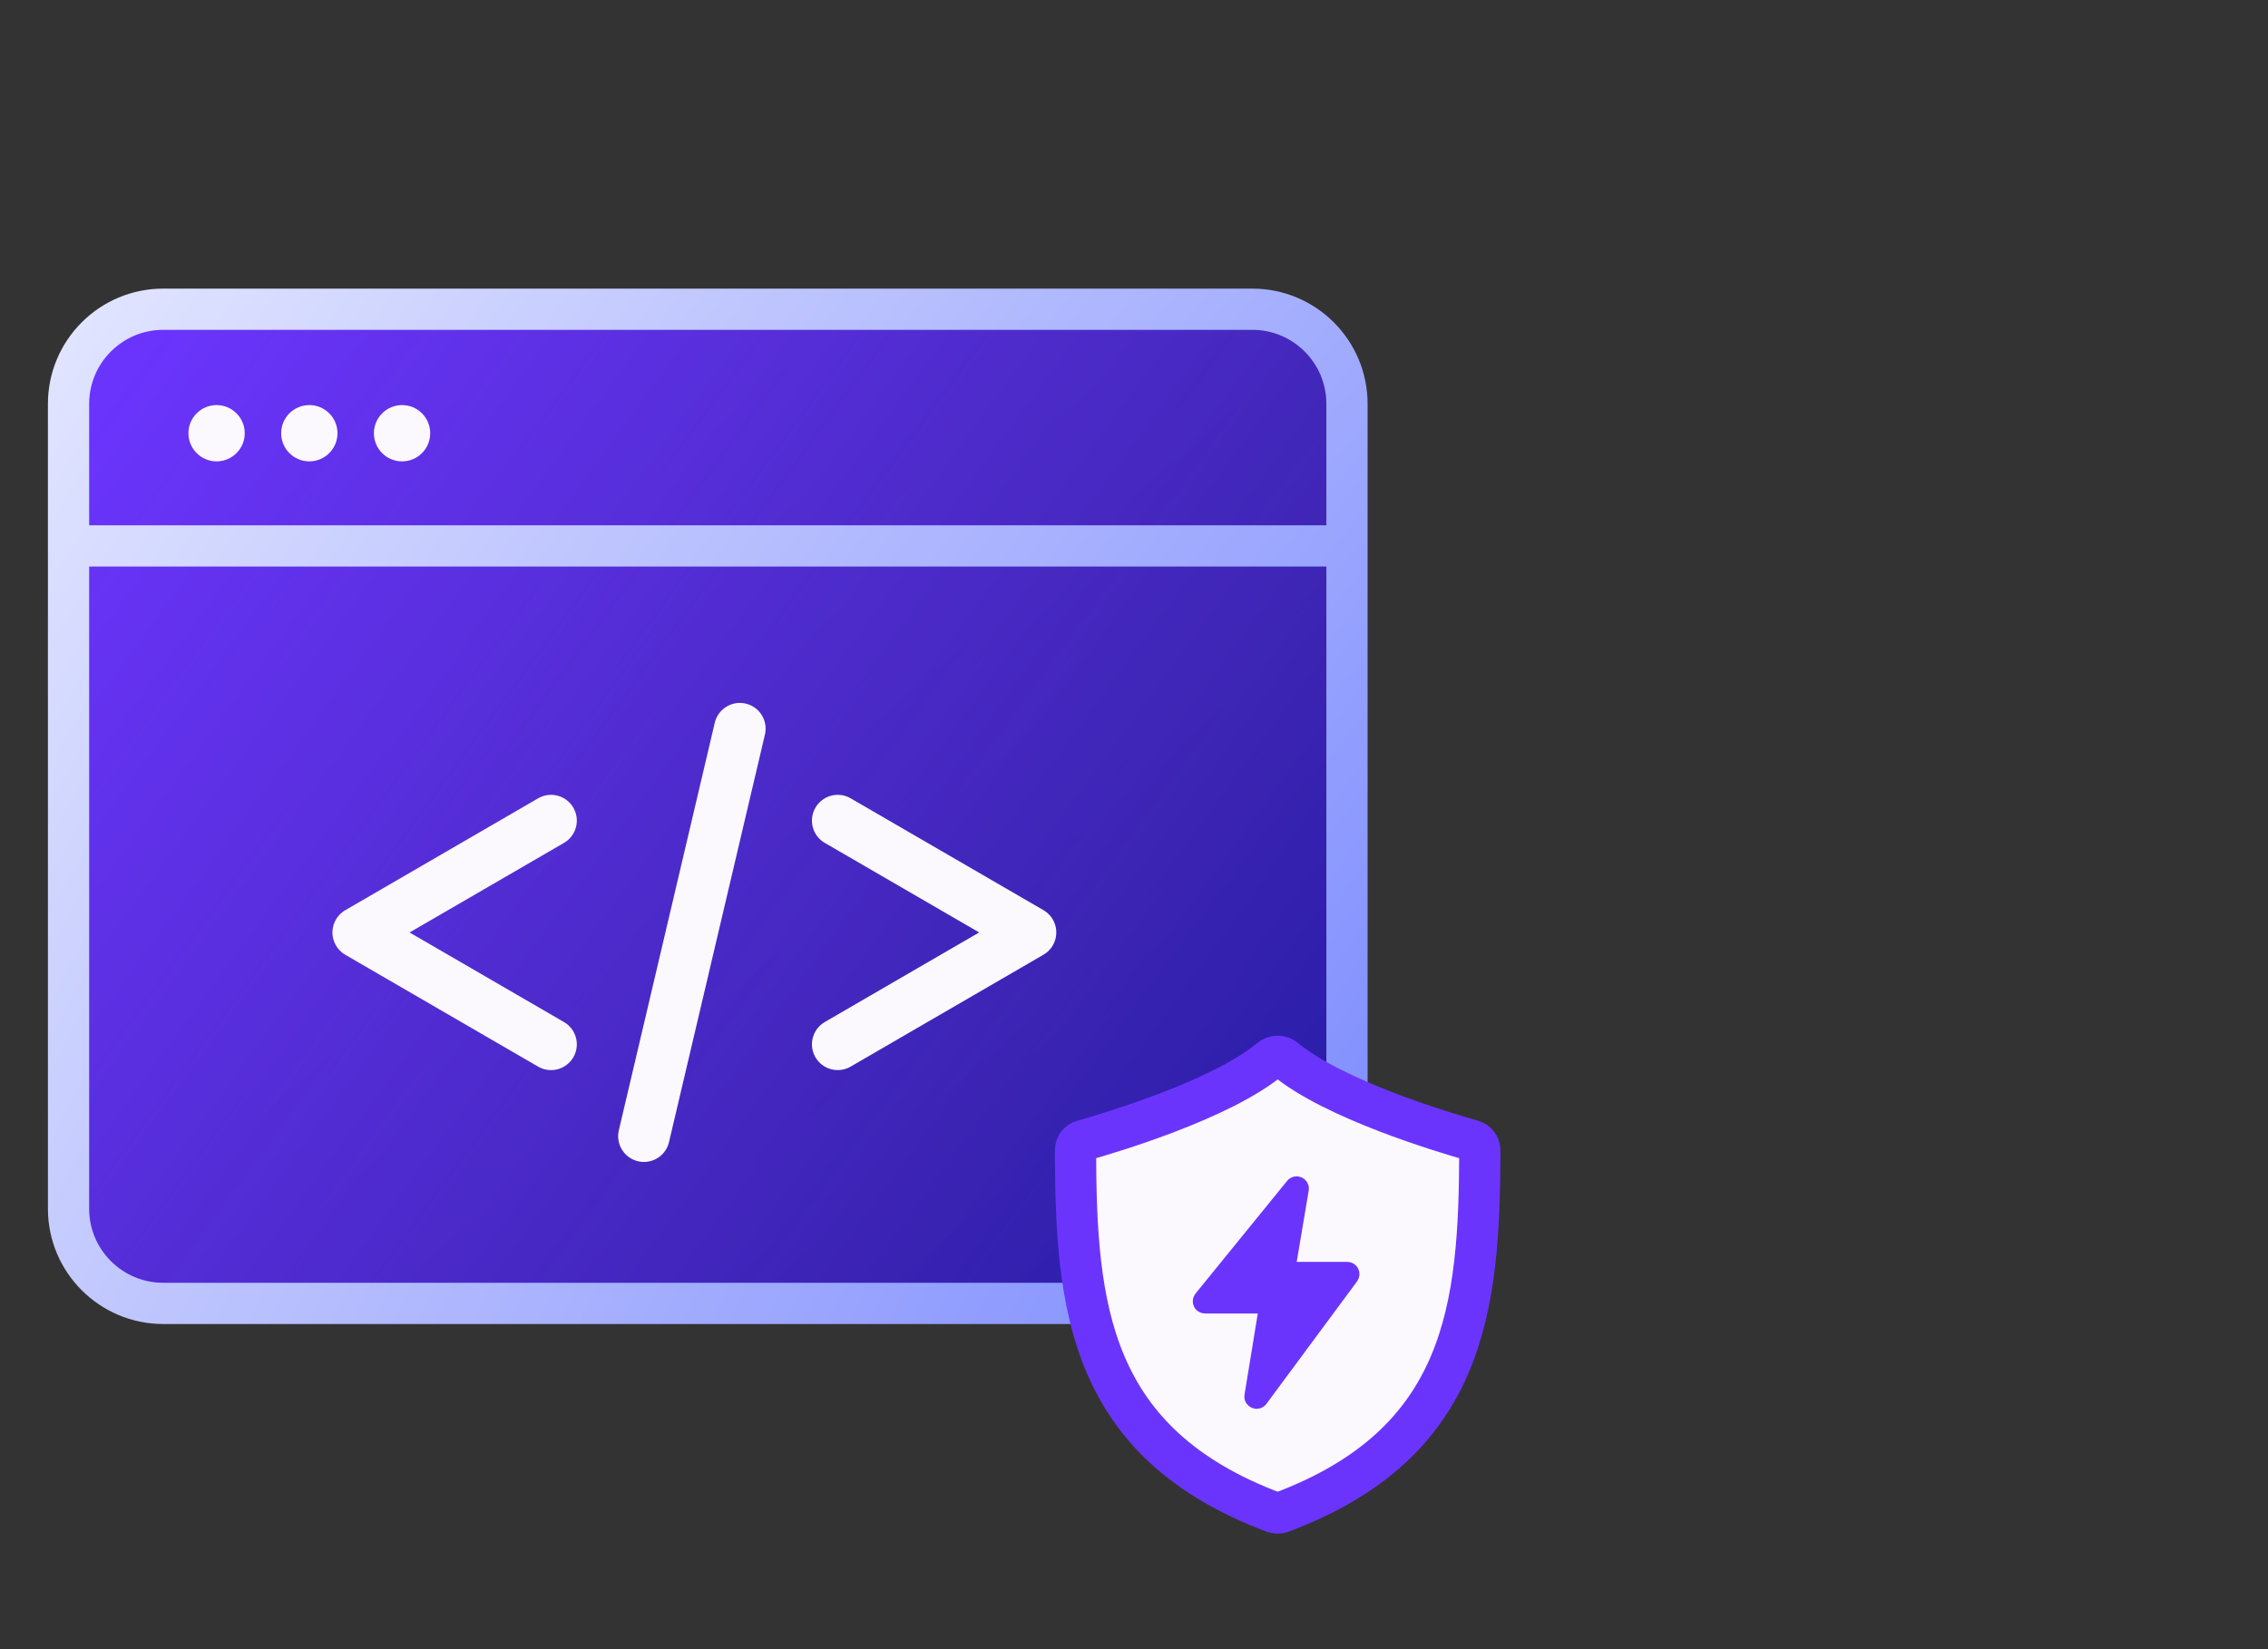
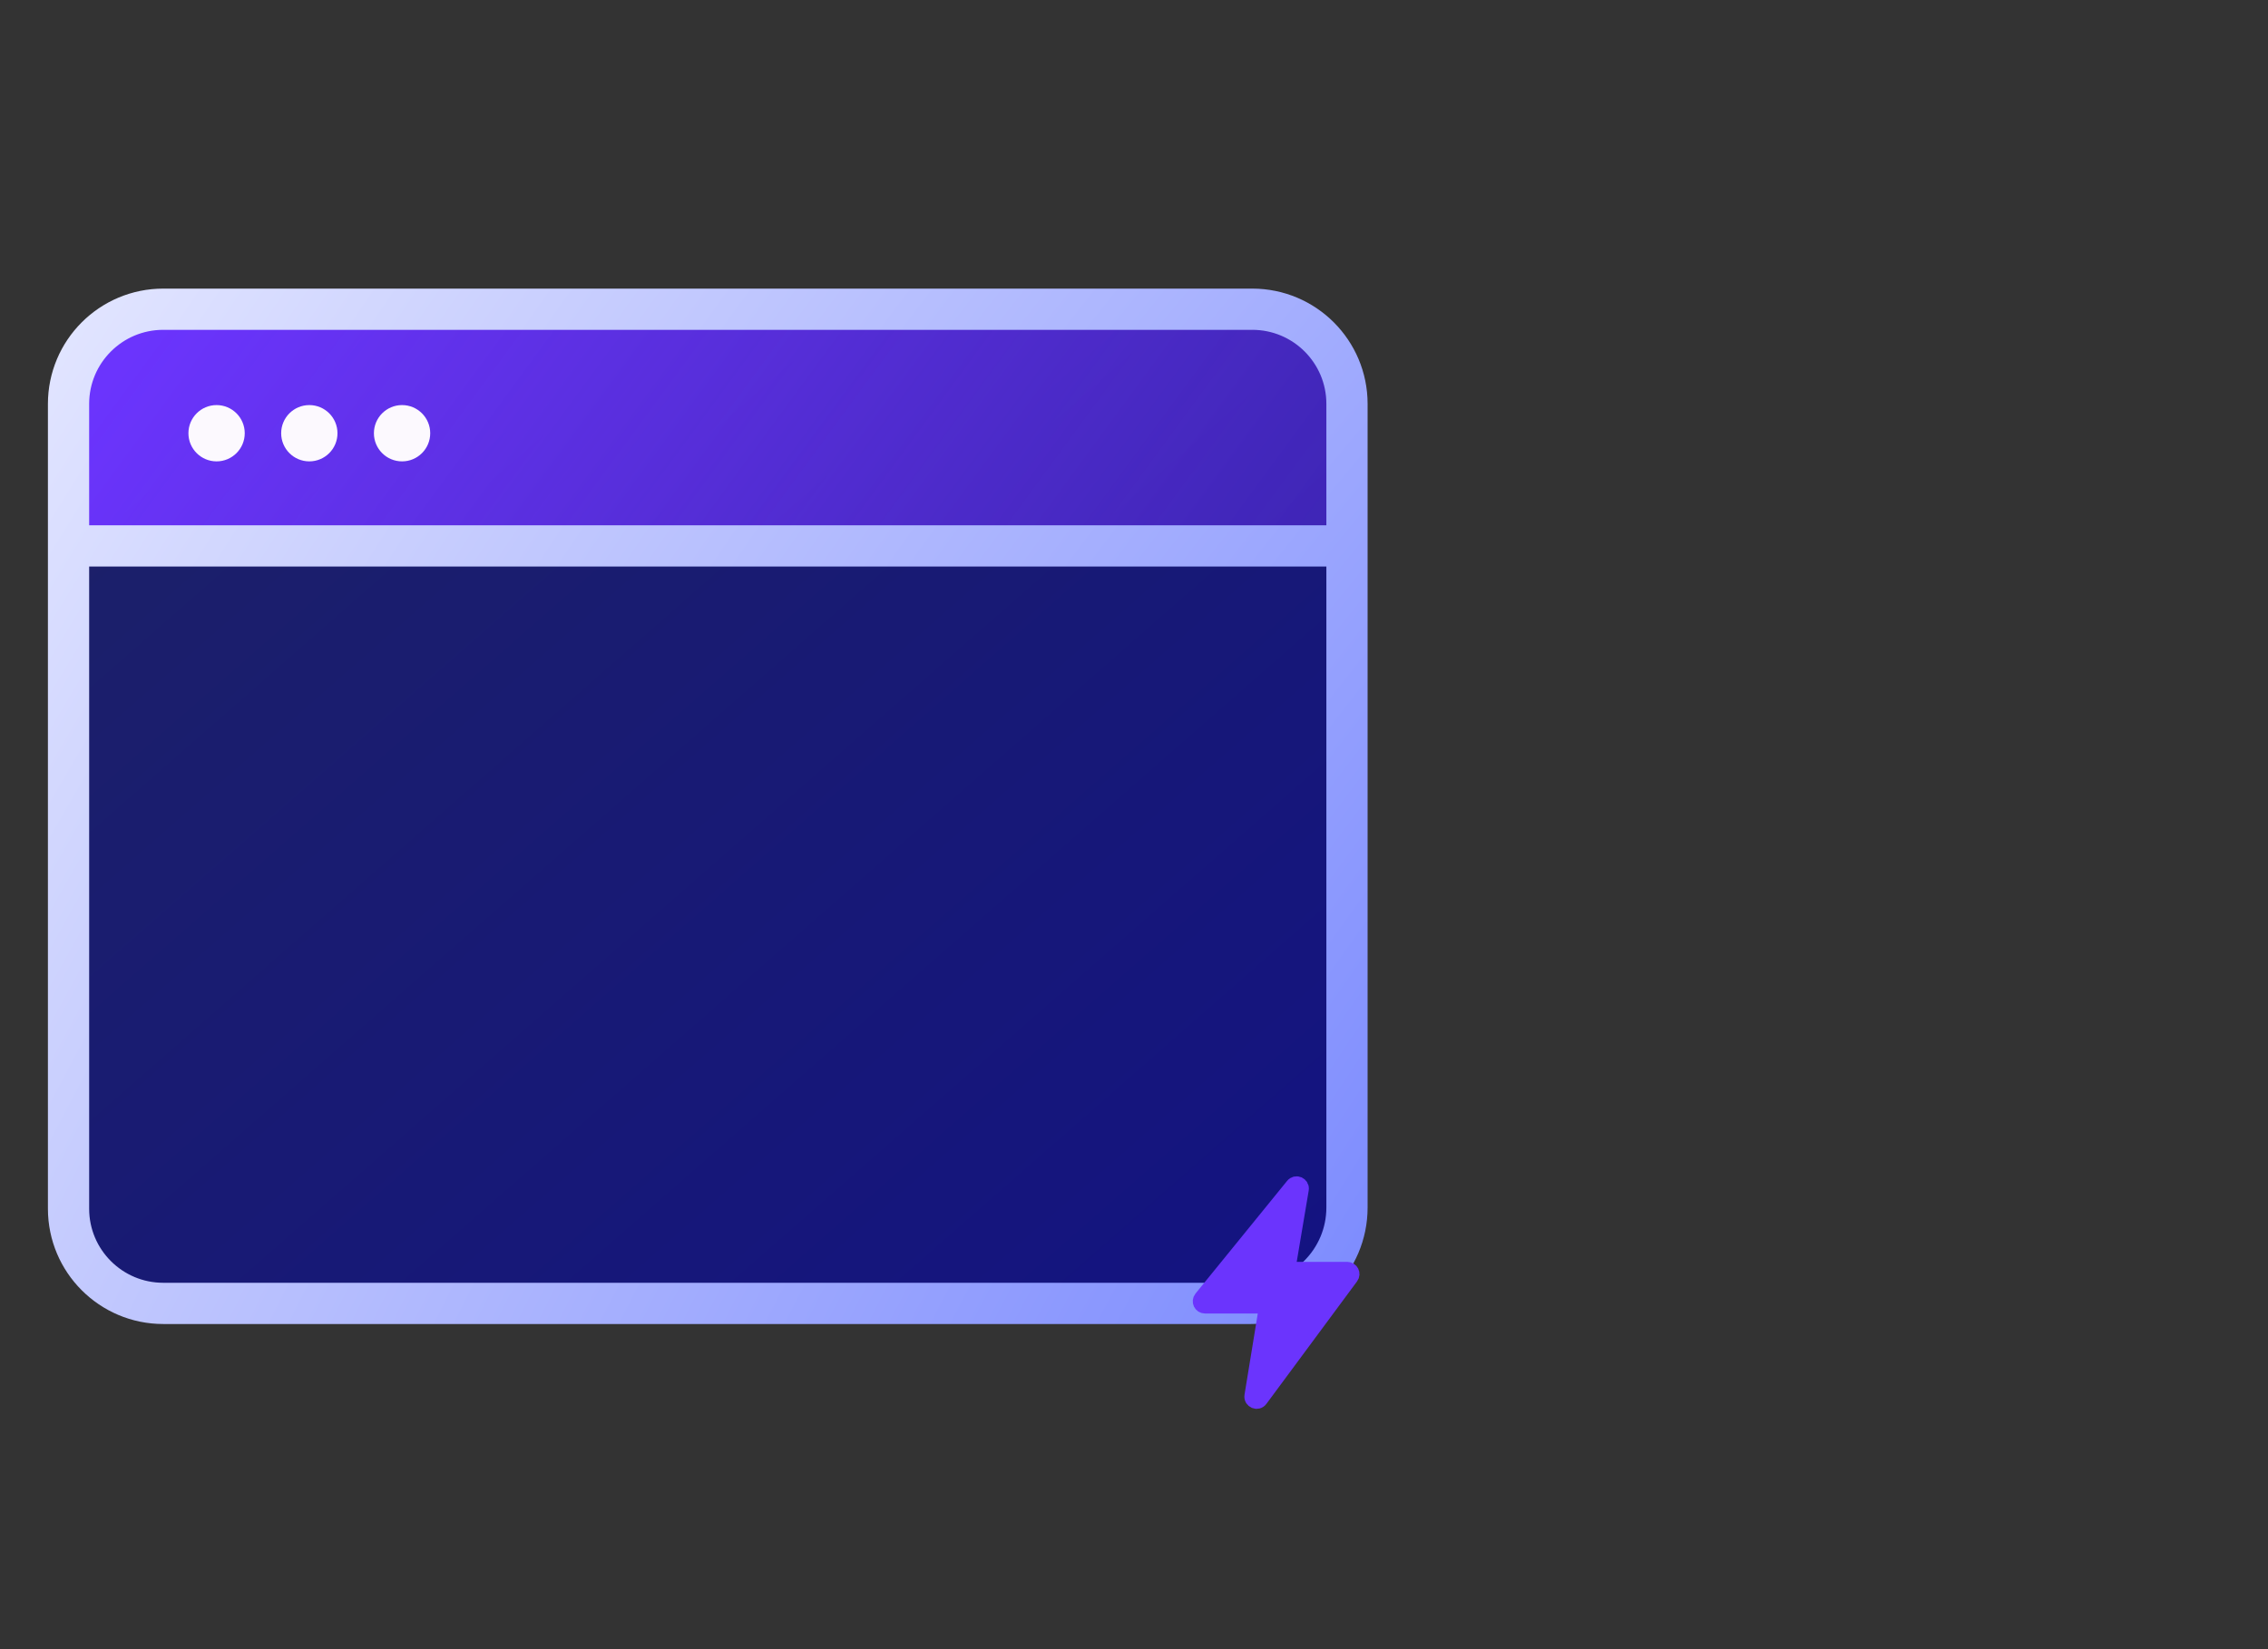
<svg xmlns="http://www.w3.org/2000/svg" width="110" height="80" viewBox="0 0 110 80" fill="none">
  <rect x="0" y="0" width="110" height="80" fill="#333333" stroke="none" />
  <path d="M3.324 19.593C3.324 17.056 5.381 15 7.917 15H60.737C63.274 15 65.33 17.056 65.33 19.593V26.483H3.324V19.593Z" fill="url(#paint0_linear_50_11300)" />
  <path d="M3.324 19.593C3.324 17.056 5.381 15 7.917 15H60.737C63.274 15 65.33 17.056 65.33 19.593V26.483H3.324V19.593Z" fill="url(#paint1_linear_50_11300)" />
  <path d="M65.33 26.483H3.324V58.634C3.324 61.17 5.381 63.227 7.917 63.227H60.679C63.248 63.227 65.33 61.144 65.33 58.576V26.483Z" fill="url(#paint2_linear_50_11300)" />
-   <path d="M65.33 26.483H3.324V58.634C3.324 61.17 5.381 63.227 7.917 63.227H60.679C63.248 63.227 65.33 61.144 65.33 58.576V26.483Z" fill="url(#paint3_linear_50_11300)" />
  <path d="M65.33 26.483V19.593C65.33 17.056 63.274 15 60.737 15H7.917C5.381 15 3.324 17.056 3.324 19.593V26.483M65.33 26.483H3.324M65.33 26.483V58.576C65.33 61.144 63.248 63.227 60.679 63.227H7.917C5.381 63.227 3.324 61.17 3.324 58.634V26.483" stroke="url(#paint4_radial_50_11300)" stroke-width="2" stroke-linecap="round" />
-   <path d="M26.726 50.66L17.374 45.234L26.726 39.807" stroke="#FCF9FE" stroke-width="2.5" stroke-linecap="round" stroke-linejoin="round" />
-   <path d="M31.231 55.115L35.883 35.348" stroke="#FCF9FE" stroke-width="2.5" stroke-linecap="round" />
-   <path d="M40.63 39.807L49.981 45.232L40.63 50.659" stroke="#FCF9FE" stroke-width="2.5" stroke-linecap="round" stroke-linejoin="round" />
  <path d="M11.87 21.016C11.87 21.77 11.258 22.381 10.504 22.381C9.75 22.381 9.139 21.77 9.139 21.016C9.139 20.262 9.75 19.65 10.504 19.65C11.258 19.65 11.87 20.262 11.87 21.016Z" fill="#FCF9FE" />
  <path d="M16.368 21.016C16.368 21.77 15.757 22.381 15.002 22.381C14.248 22.381 13.637 21.77 13.637 21.016C13.637 20.262 14.248 19.65 15.002 19.65C15.757 19.65 16.368 20.262 16.368 21.016Z" fill="#FCF9FE" />
  <path d="M20.866 21.016C20.866 21.77 20.255 22.381 19.5 22.381C18.746 22.381 18.135 21.77 18.135 21.016C18.135 20.262 18.746 19.65 19.5 19.65C20.255 19.65 20.866 20.262 20.866 21.016Z" fill="#FCF9FE" />
-   <path d="M62.326 51.371C62.12 51.199 61.816 51.199 61.609 51.371C59.252 53.334 53.95 54.923 52.522 55.327C52.308 55.387 52.162 55.582 52.163 55.804C52.18 63.384 52.795 69.997 61.797 73.368C61.905 73.409 62.03 73.409 62.139 73.368C71.14 69.997 71.755 63.384 71.773 55.804C71.773 55.582 71.627 55.387 71.413 55.327C69.986 54.923 64.684 53.334 62.326 51.371Z" fill="#FCF9FE" stroke="#6B34FD" stroke-width="2" />
  <path d="M62.716 57.515L58.27 62.985C58.152 63.13 58.255 63.347 58.443 63.347H61.177C61.314 63.347 61.419 63.47 61.397 63.605L60.726 67.713C60.689 67.944 60.986 68.069 61.124 67.881L65.522 61.937C65.631 61.79 65.526 61.582 65.344 61.582H62.716C62.579 61.582 62.474 61.459 62.497 61.323L63.108 57.692C63.146 57.467 62.86 57.338 62.716 57.515Z" fill="#6B34FD" stroke="#6B34FD" stroke-width="0.741" stroke-linecap="round" stroke-linejoin="round" />
  <defs>
    <linearGradient id="paint0_linear_50_11300" x1="-30.436" y1="31.481" x2="35.185" y2="106.404" gradientUnits="userSpaceOnUse">
      <stop offset="0.165" stop-color="#1C2069" />
      <stop offset="0.959" stop-color="#121185" />
    </linearGradient>
    <linearGradient id="paint1_linear_50_11300" x1="-7.344" y1="17.901" x2="136.104" y2="123.128" gradientUnits="userSpaceOnUse">
      <stop offset="0.059" stop-color="#6B34FD" />
      <stop offset="0.372" stop-color="#6B34FD" stop-opacity="0.43" />
      <stop offset="0.627" stop-color="#1922FA" stop-opacity="0.13" />
    </linearGradient>
    <linearGradient id="paint2_linear_50_11300" x1="-30.436" y1="31.481" x2="35.185" y2="106.404" gradientUnits="userSpaceOnUse">
      <stop offset="0.165" stop-color="#1C2069" />
      <stop offset="0.959" stop-color="#121185" />
    </linearGradient>
    <linearGradient id="paint3_linear_50_11300" x1="-7.344" y1="17.901" x2="136.104" y2="123.128" gradientUnits="userSpaceOnUse">
      <stop offset="0.059" stop-color="#6B34FD" />
      <stop offset="0.372" stop-color="#6B34FD" stop-opacity="0.43" />
      <stop offset="0.627" stop-color="#1922FA" stop-opacity="0.13" />
    </linearGradient>
    <radialGradient id="paint4_radial_50_11300" cx="0" cy="0" r="1" gradientUnits="userSpaceOnUse" gradientTransform="translate(96.333 73.561) rotate(-145.62) scale(132.174 256.589)">
      <stop stop-color="#5467FD" />
      <stop offset="1" stop-color="white" />
    </radialGradient>
  </defs>
</svg>